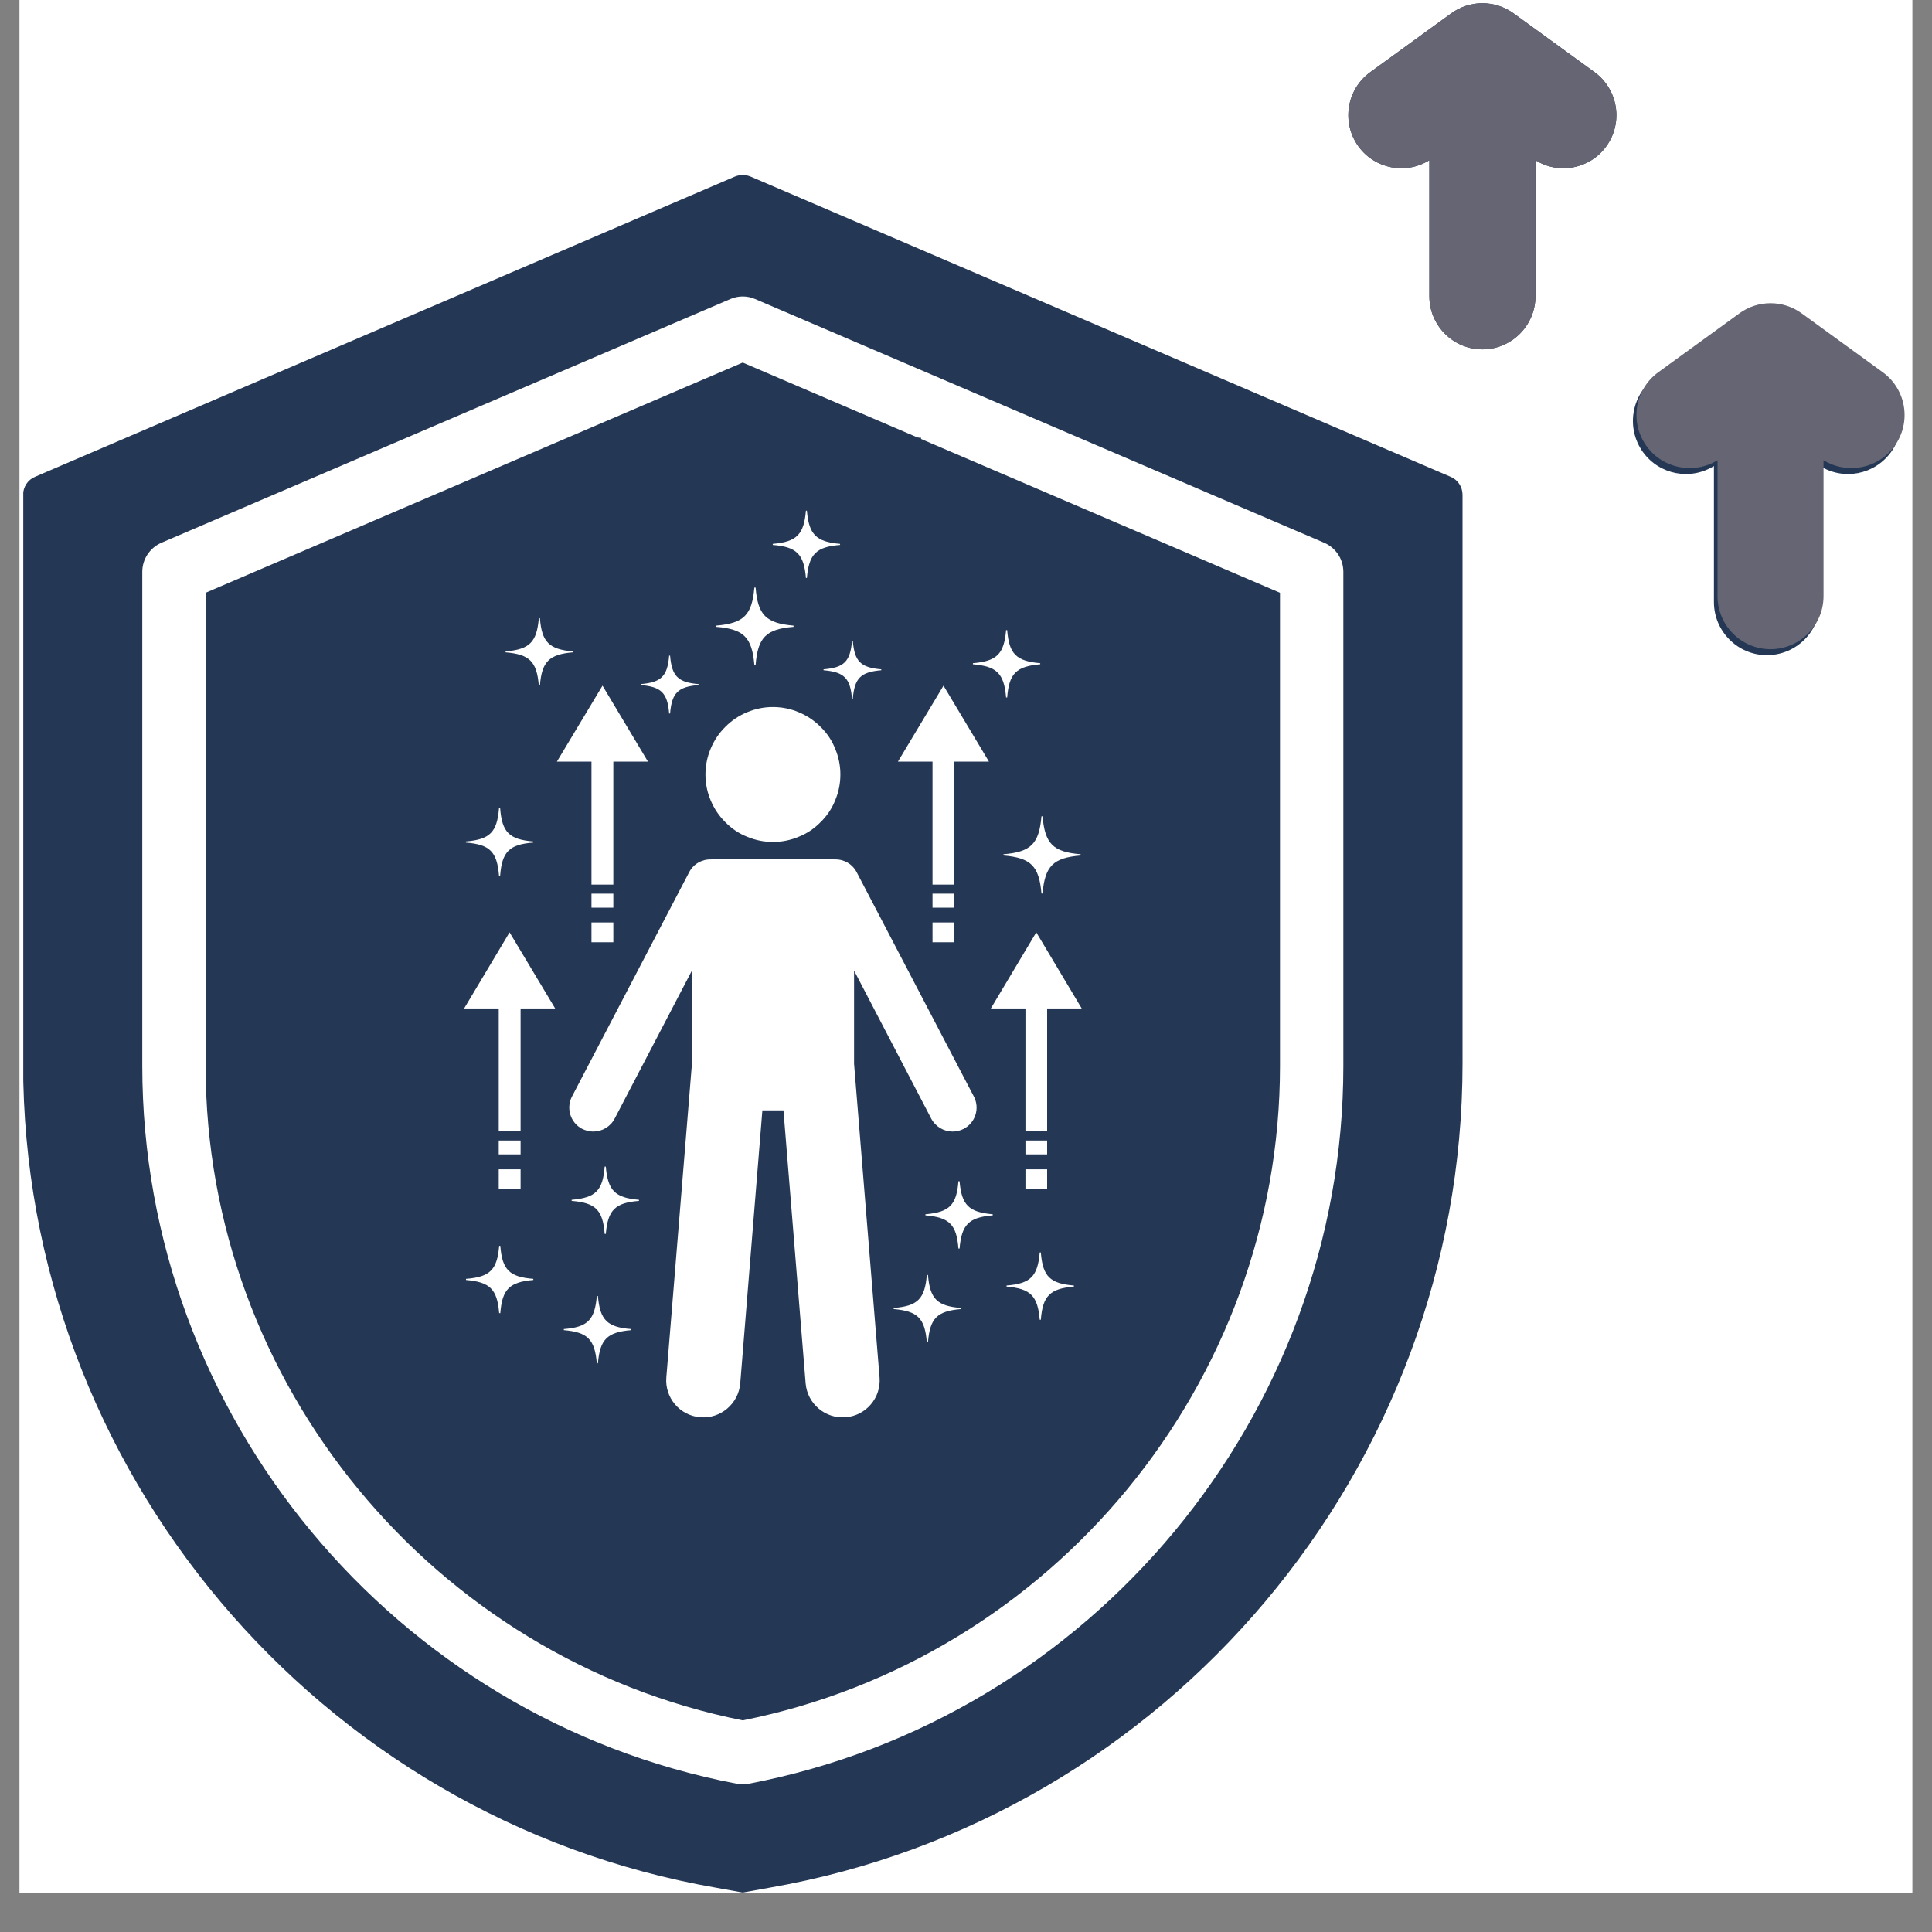
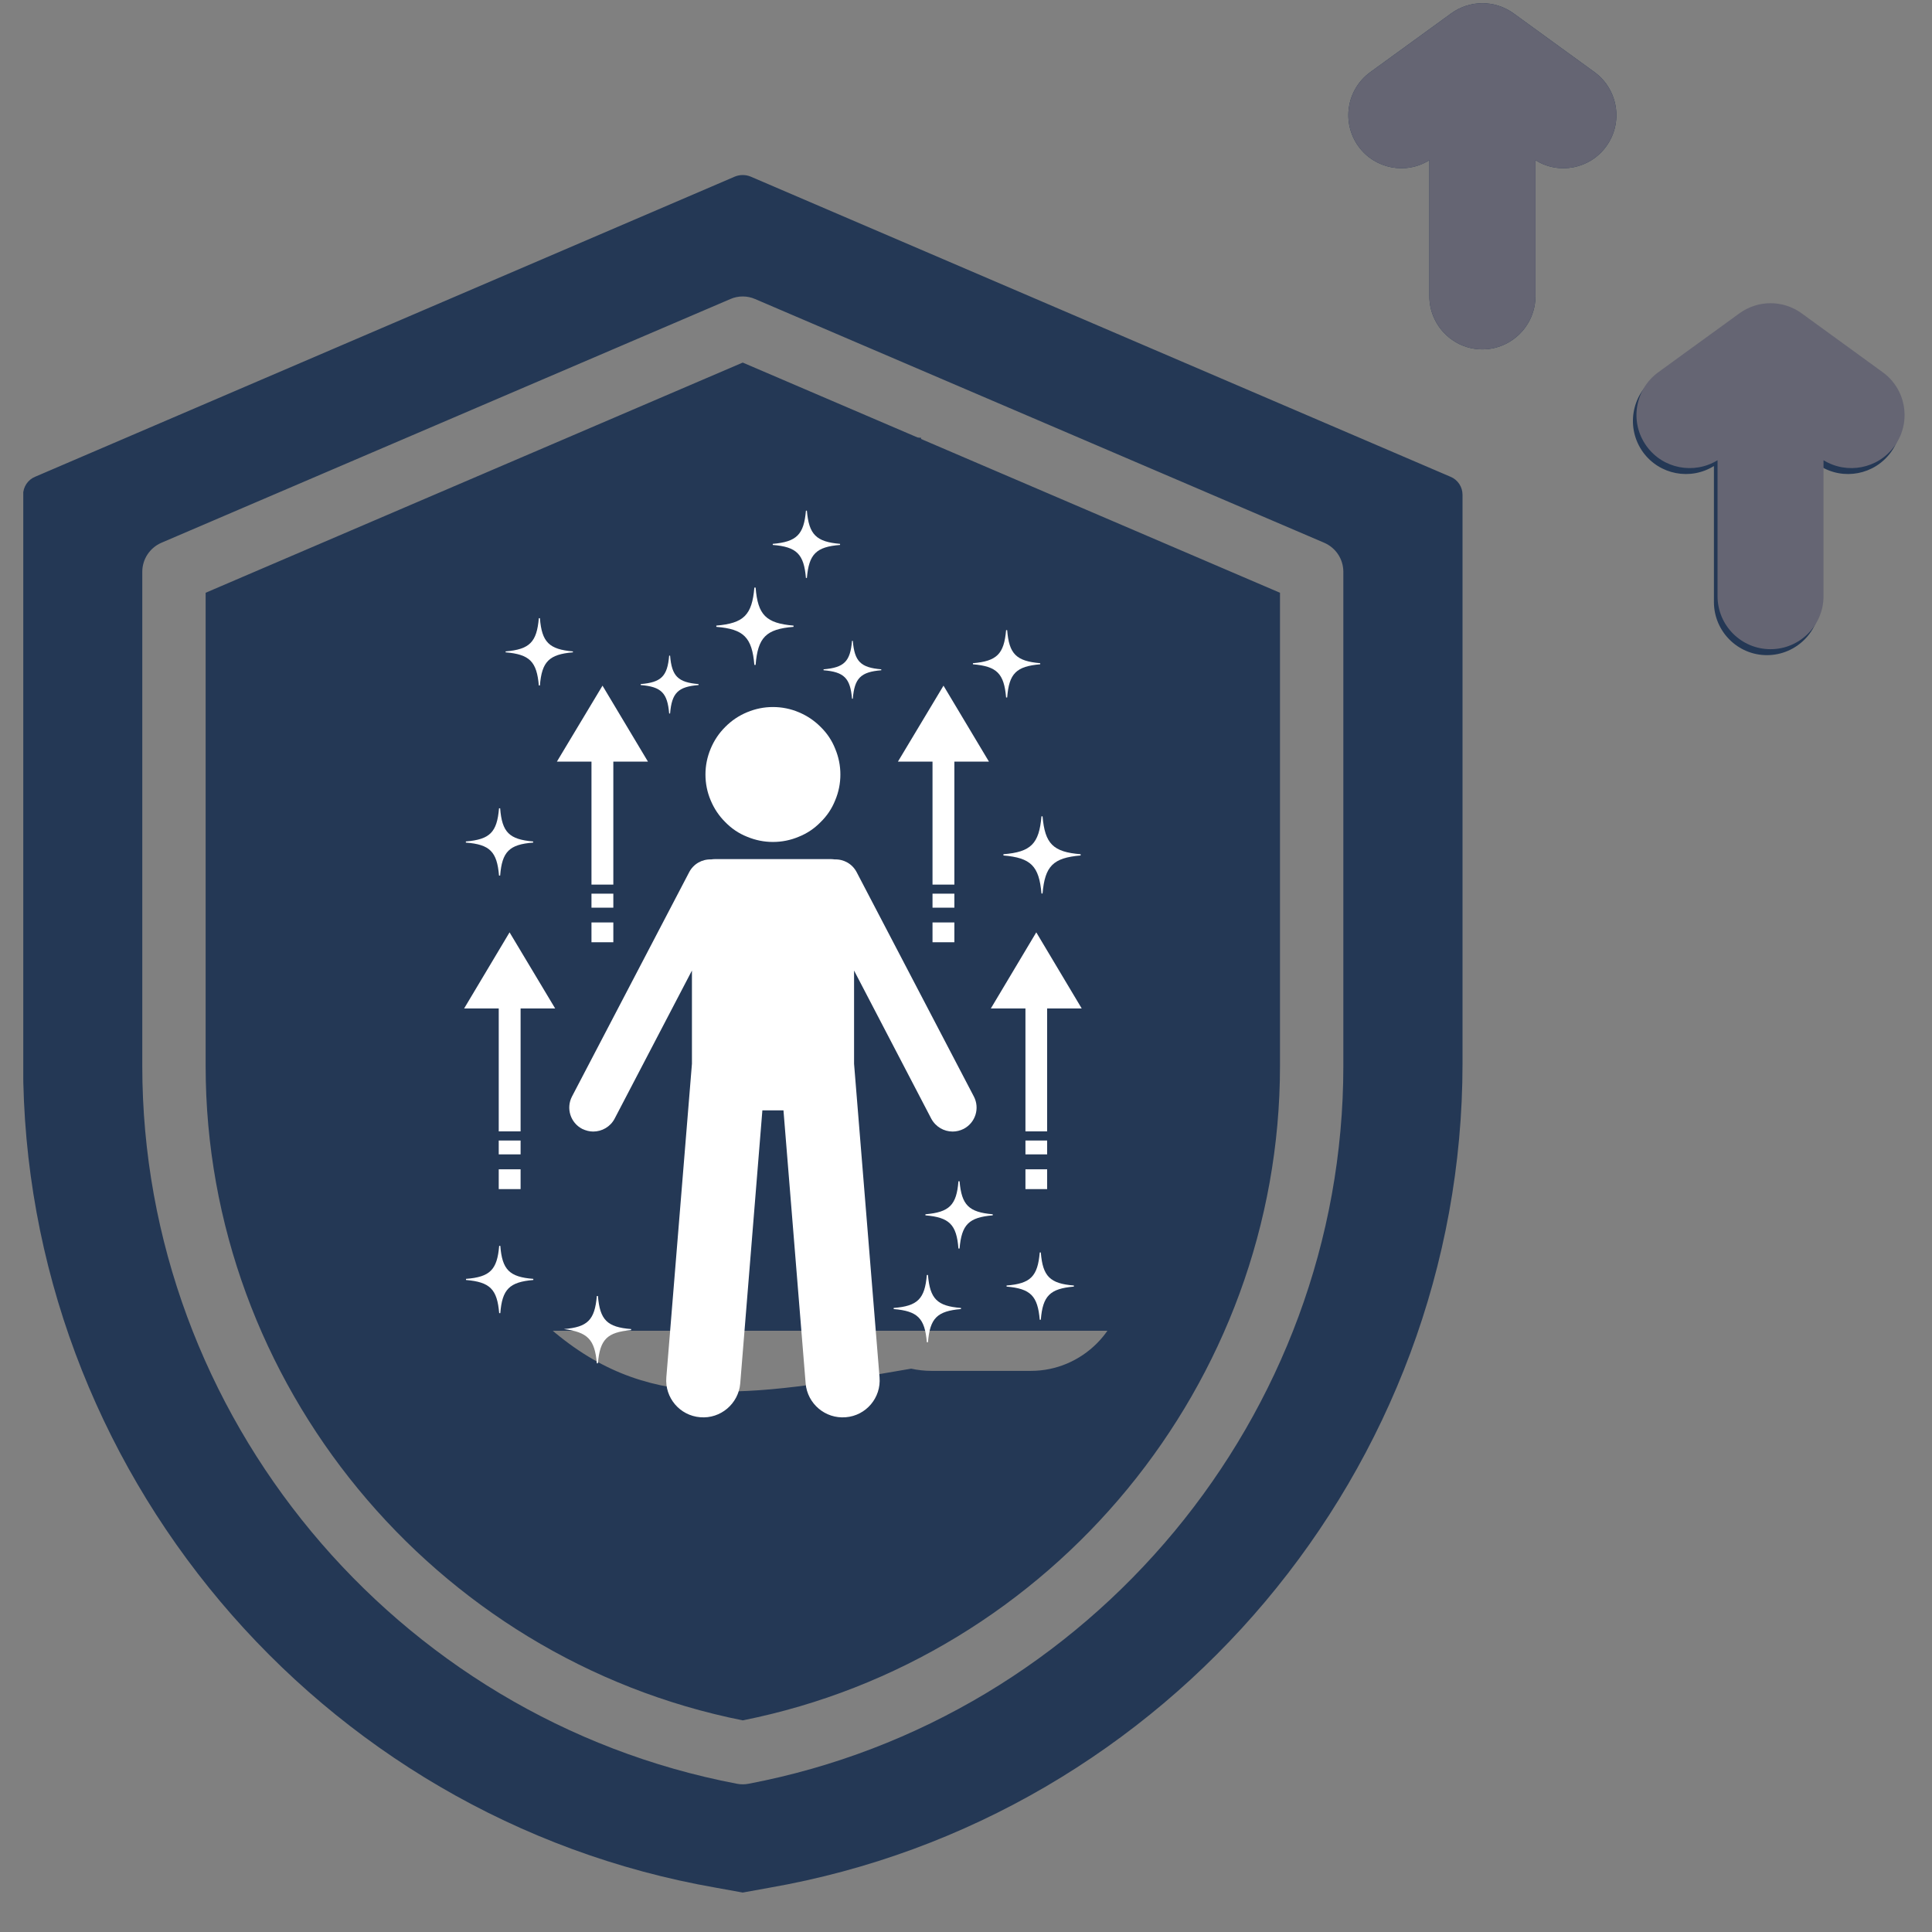
<svg xmlns="http://www.w3.org/2000/svg" width="64" zoomAndPan="magnify" viewBox="0 0 48 48" height="64" preserveAspectRatio="xMidYMid meet" version="1.0">
  <rect x="0" y="0" width="48" height="48" fill="#808080" stroke="none" />
  <defs>
    <clipPath id="a2a399c5bb">
-       <path d="M 0.488 0 L 47.508 0 L 47.508 47.02 L 0.488 47.02 Z M 0.488 0 " clip-rule="nonzero" />
-     </clipPath>
+       </clipPath>
    <clipPath id="514233ba12">
      <path d="M 0.578 0 L 47.508 0 L 47.508 47.02 L 0.578 47.02 Z M 0.578 0 " clip-rule="nonzero" />
    </clipPath>
    <clipPath id="3519eefa40">
      <path d="M 15.535 10.875 L 22.883 10.875 L 22.883 24.98 L 15.535 24.98 Z M 15.535 10.875 " clip-rule="nonzero" />
    </clipPath>
    <clipPath id="ac84e10afb">
      <path d="M 8.188 18.957 L 30.23 18.957 L 30.23 33.062 L 8.188 33.062 Z M 8.188 18.957 " clip-rule="nonzero" />
    </clipPath>
    <clipPath id="8369e1887b">
-       <path d="M 13.184 21.16 L 28.172 21.16 L 28.172 35.266 L 13.184 35.266 Z M 13.184 21.16 " clip-rule="nonzero" />
-     </clipPath>
+       </clipPath>
    <clipPath id="1467656d3d">
      <path d="M 14 21 L 25 21 L 25 35.457 L 14 35.457 Z M 14 21 " clip-rule="nonzero" />
    </clipPath>
    <clipPath id="c1c6314205">
      <path d="M 11.531 23 L 14 23 L 14 29 L 11.531 29 Z M 11.531 23 " clip-rule="nonzero" />
    </clipPath>
    <clipPath id="afef9195b2">
      <path d="M 25 28 L 26.961 28 L 26.961 29 L 25 29 Z M 25 28 " clip-rule="nonzero" />
    </clipPath>
    <clipPath id="cda8db563d">
      <path d="M 25 29 L 26.961 29 L 26.961 30 L 25 30 Z M 25 29 " clip-rule="nonzero" />
    </clipPath>
    <clipPath id="ab38306cc9">
      <path d="M 24 23 L 26.961 23 L 26.961 29 L 24 29 Z M 24 23 " clip-rule="nonzero" />
    </clipPath>
    <clipPath id="83bf35e2ab">
      <path d="M 19 12.68 L 21 12.68 L 21 15 L 19 15 Z M 19 12.68 " clip-rule="nonzero" />
    </clipPath>
    <clipPath id="fe7600994b">
      <path d="M 24 20 L 26.961 20 L 26.961 23 L 24 23 Z M 24 20 " clip-rule="nonzero" />
    </clipPath>
    <clipPath id="f1b8b67847">
      <path d="M 11.531 20 L 14 20 L 14 22 L 11.531 22 Z M 11.531 20 " clip-rule="nonzero" />
    </clipPath>
    <clipPath id="918f078b88">
      <path d="M 25 31 L 26.961 31 L 26.961 33 L 25 33 Z M 25 31 " clip-rule="nonzero" />
    </clipPath>
    <clipPath id="4af4709a35">
      <path d="M 11.531 30 L 14 30 L 14 33 L 11.531 33 Z M 11.531 30 " clip-rule="nonzero" />
    </clipPath>
    <clipPath id="a8443ce1ea">
      <path d="M 32.375 0 L 41.191 0 L 41.191 9.551 L 32.375 9.551 Z M 32.375 0 " clip-rule="nonzero" />
    </clipPath>
    <clipPath id="fcc993d2f6">
      <path d="M 39.281 6.613 L 47.363 6.613 L 47.363 17.633 L 39.281 17.633 Z M 39.281 6.613 " clip-rule="nonzero" />
    </clipPath>
  </defs>
  <g clip-path="url(#a2a399c5bb)">
    <path fill="#ffffff" d="M 0.488 0 L 47.512 0 L 47.512 47.02 L 0.488 47.02 Z M 0.488 0 " fill-opacity="1" fill-rule="nonzero" />
    <path fill="#ffffff" d="M 0.488 0 L 47.512 0 L 47.512 47.02 L 0.488 47.02 Z M 0.488 0 " fill-opacity="1" fill-rule="nonzero" />
  </g>
  <g clip-path="url(#514233ba12)">
    <path fill="#243855" d="M 18.258 4.387 C 18.383 4.336 18.523 4.336 18.648 4.387 L 36.035 11.844 C 36.219 11.918 36.336 12.098 36.336 12.293 L 36.336 26.422 C 36.336 36.484 29.012 45.18 19.105 46.902 L 18.453 47.02 L 17.801 46.902 C 7.898 45.18 0.574 36.484 0.574 26.422 L 0.574 12.293 C 0.574 12.098 0.691 11.918 0.875 11.844 Z M 18.762 7.43 C 18.566 7.344 18.34 7.344 18.145 7.43 L 4.012 13.484 C 3.723 13.609 3.535 13.891 3.535 14.207 L 3.535 26.484 C 3.535 35.168 9.809 42.699 18.305 44.316 C 18.402 44.336 18.504 44.336 18.602 44.316 C 27.102 42.699 33.375 35.168 33.375 26.484 L 33.375 14.207 C 33.375 13.891 33.188 13.609 32.898 13.484 Z M 18.453 9.008 L 31.801 14.727 L 31.801 26.484 C 31.801 34.367 26.145 41.207 18.453 42.742 C 10.766 41.207 5.109 34.367 5.109 26.484 L 5.109 14.727 Z M 13.57 32.922 C 16.031 35.113 18.449 34.727 22.637 34.004 C 22.797 34.039 22.969 34.059 23.141 34.059 L 25.613 34.059 C 26.887 34.059 27.93 33.016 27.93 31.742 C 27.93 31.363 27.84 31.004 27.676 30.688 C 28.371 30.289 28.844 29.535 28.844 28.676 C 28.844 28.324 28.766 27.992 28.625 27.691 C 29.391 27.312 29.918 26.52 29.918 25.613 C 29.918 24.84 29.535 24.152 28.949 23.73 C 29.156 23.383 29.273 22.98 29.273 22.551 C 29.273 21.273 28.23 20.23 26.957 20.23 L 23.141 20.23 C 22.945 20.23 22.754 20.254 22.57 20.301 C 22.691 20.008 22.762 19.73 22.797 19.496 C 22.801 19.461 22.801 19.422 22.801 19.387 L 22.801 16.895 C 22.801 14.344 20.715 12.254 18.16 12.254 C 17.727 12.254 17.375 12.605 17.375 13.039 L 17.375 16.254 C 17.375 17.352 16.863 18.141 16.176 18.809 C 15.43 19.539 14.48 20.137 13.621 20.762 L 9.18 20.762 C 8.746 20.762 8.395 21.113 8.395 21.551 L 8.395 32.137 C 8.395 32.57 8.746 32.922 9.18 32.922 Z M 13.094 22.336 L 13.094 31.352 L 9.965 31.352 L 9.965 22.336 Z M 26.957 23.293 L 23.141 23.293 C 22.73 23.293 22.395 22.961 22.395 22.551 C 22.395 22.141 22.73 21.805 23.141 21.805 L 26.957 21.805 C 27.367 21.805 27.699 22.141 27.699 22.551 C 27.699 22.961 27.367 23.293 26.957 23.293 Z M 25.613 29.422 L 23.648 29.422 C 23.648 29.422 23.645 29.422 23.645 29.422 L 23.141 29.422 C 23.141 29.422 23.137 29.422 23.137 29.422 C 22.727 29.422 22.395 29.086 22.395 28.676 C 22.395 28.266 22.73 27.93 23.141 27.93 L 26.527 27.93 C 26.934 27.93 27.27 28.266 27.27 28.676 C 27.27 29.086 26.938 29.422 26.527 29.422 Z M 20.398 26.602 C 20.57 26.961 20.828 27.266 21.148 27.496 C 20.941 27.84 20.82 28.246 20.82 28.676 C 20.82 29.262 21.043 29.797 21.402 30.207 C 21.043 30.617 20.82 31.156 20.82 31.742 C 20.82 32.078 20.895 32.395 21.023 32.684 C 20.07 32.844 19.227 32.969 18.457 33.004 C 17.004 33.07 15.836 32.805 14.668 31.793 C 14.672 30.766 14.672 27.484 14.668 21.945 C 15.551 21.305 16.508 20.684 17.273 19.938 C 18.258 18.98 18.949 17.828 18.949 16.254 L 18.949 13.93 C 20.258 14.277 21.23 15.48 21.23 16.895 L 21.23 19.328 C 21.156 19.738 20.883 20.305 20.391 20.797 C 20.121 21.062 20.082 21.484 20.297 21.797 C 21.781 23.961 19.488 25.406 18.668 25.879 C 18.293 26.094 18.164 26.574 18.379 26.953 C 18.594 27.328 19.074 27.457 19.453 27.242 C 19.707 27.094 20.047 26.879 20.398 26.602 Z M 22.926 32.453 C 22.918 32.453 22.91 32.449 22.902 32.445 C 22.609 32.348 22.395 32.066 22.395 31.742 C 22.395 31.332 22.73 30.996 23.141 30.996 C 23.141 30.996 23.141 30.996 23.145 30.996 L 23.648 30.992 L 25.613 30.996 C 26.023 30.996 26.355 31.332 26.355 31.742 C 26.355 32.152 26.023 32.484 25.613 32.484 L 23.141 32.484 C 23.066 32.484 22.992 32.477 22.926 32.453 Z M 22.496 26.355 C 22.086 26.355 21.75 26.023 21.75 25.613 C 21.75 25.203 22.086 24.867 22.496 24.867 L 27.602 24.867 C 28.012 24.867 28.348 25.203 28.348 25.613 C 28.348 26.023 28.012 26.355 27.602 26.355 Z M 38.148 3.98 L 38.148 7.359 C 38.148 8.086 37.555 8.68 36.828 8.68 C 36.102 8.68 35.512 8.086 35.512 7.359 L 35.512 3.98 C 34.93 4.344 34.16 4.199 33.75 3.637 C 33.324 3.047 33.453 2.223 34.043 1.793 L 36.055 0.332 C 36.516 -0.004 37.141 -0.004 37.605 0.332 L 39.617 1.793 C 40.203 2.223 40.336 3.047 39.906 3.637 C 39.5 4.199 38.727 4.344 38.148 3.98 Z M 45.219 11.578 L 45.219 14.957 C 45.219 15.684 44.629 16.277 43.898 16.277 C 43.172 16.277 42.582 15.684 42.582 14.957 L 42.582 11.578 C 42 11.941 41.23 11.797 40.82 11.234 C 40.395 10.645 40.523 9.82 41.113 9.391 L 43.125 7.93 C 43.586 7.594 44.215 7.594 44.676 7.93 L 46.688 9.391 C 47.277 9.82 47.406 10.645 46.98 11.234 C 46.57 11.797 45.801 11.941 45.219 11.578 Z M 45.219 11.578 " fill-opacity="1" fill-rule="evenodd" />
  </g>
  <g clip-path="url(#3519eefa40)">
    <path fill="#243855" d="M 15.535 10.875 L 22.883 10.875 L 22.883 24.992 L 15.535 24.992 Z M 15.535 10.875 " fill-opacity="1" fill-rule="nonzero" />
  </g>
  <g clip-path="url(#ac84e10afb)">
    <path fill="#243855" d="M 8.188 18.957 L 30.23 18.957 L 30.23 33.062 L 8.188 33.062 Z M 8.188 18.957 " fill-opacity="1" fill-rule="nonzero" />
  </g>
  <g clip-path="url(#8369e1887b)">
    <path fill="#243855" d="M 13.184 21.16 L 28.172 21.16 L 28.172 35.266 L 13.184 35.266 Z M 13.184 21.16 " fill-opacity="1" fill-rule="nonzero" />
  </g>
  <g clip-path="url(#1467656d3d)">
    <path fill="#ffffff" d="M 19.465 27.586 L 20.016 34.371 C 20.059 34.875 20.504 35.254 21.012 35.211 C 21.516 35.172 21.895 34.727 21.852 34.219 L 21.219 26.43 L 21.219 24.113 L 23.137 27.793 C 23.246 27.996 23.453 28.113 23.668 28.113 C 23.762 28.113 23.855 28.09 23.941 28.047 C 24.234 27.895 24.348 27.535 24.195 27.242 L 21.285 21.672 C 21.176 21.461 20.961 21.344 20.738 21.352 C 20.707 21.348 20.676 21.344 20.641 21.344 L 17.766 21.344 C 17.73 21.344 17.699 21.348 17.668 21.352 C 17.445 21.344 17.23 21.461 17.121 21.672 L 14.211 27.242 C 14.059 27.535 14.172 27.895 14.465 28.047 C 14.555 28.09 14.648 28.113 14.738 28.113 C 14.953 28.113 15.164 27.996 15.27 27.793 L 17.191 24.113 L 17.191 26.43 L 16.555 34.219 C 16.512 34.727 16.891 35.172 17.398 35.211 C 17.902 35.254 18.348 34.875 18.391 34.371 L 18.941 27.586 Z M 19.465 27.586 " fill-opacity="1" fill-rule="nonzero" />
  </g>
  <path fill="#ffffff" d="M 20.879 19.242 C 20.879 19.465 20.836 19.68 20.75 19.883 C 20.668 20.09 20.547 20.27 20.387 20.426 C 20.23 20.586 20.051 20.707 19.844 20.789 C 19.641 20.875 19.426 20.918 19.203 20.918 C 18.98 20.918 18.77 20.875 18.562 20.789 C 18.355 20.707 18.176 20.586 18.02 20.426 C 17.863 20.27 17.742 20.09 17.656 19.883 C 17.57 19.68 17.527 19.465 17.527 19.242 C 17.527 19.02 17.57 18.809 17.656 18.602 C 17.742 18.395 17.863 18.215 18.02 18.059 C 18.176 17.902 18.355 17.781 18.562 17.695 C 18.77 17.609 18.98 17.566 19.203 17.566 C 19.426 17.566 19.641 17.609 19.844 17.695 C 20.051 17.781 20.23 17.902 20.387 18.059 C 20.547 18.215 20.668 18.395 20.75 18.602 C 20.836 18.809 20.879 19.02 20.879 19.242 Z M 20.879 19.242 " fill-opacity="1" fill-rule="nonzero" />
  <path fill="#ffffff" d="M 14.695 21.977 L 15.238 21.977 L 15.238 18.922 L 16.098 18.922 L 14.969 17.035 L 13.836 18.922 L 14.695 18.922 Z M 14.695 21.977 " fill-opacity="1" fill-rule="nonzero" />
  <path fill="#ffffff" d="M 14.695 22.918 L 15.238 22.918 L 15.238 23.41 L 14.695 23.41 Z M 14.695 22.918 " fill-opacity="1" fill-rule="nonzero" />
  <path fill="#ffffff" d="M 14.695 22.203 L 15.238 22.203 L 15.238 22.551 L 14.695 22.551 Z M 14.695 22.203 " fill-opacity="1" fill-rule="nonzero" />
  <path fill="#ffffff" d="M 12.391 28.336 L 12.934 28.336 L 12.934 28.68 L 12.391 28.68 Z M 12.391 28.336 " fill-opacity="1" fill-rule="nonzero" />
  <path fill="#ffffff" d="M 12.391 29.051 L 12.934 29.051 L 12.934 29.543 L 12.391 29.543 Z M 12.391 29.051 " fill-opacity="1" fill-rule="nonzero" />
  <g clip-path="url(#c1c6314205)">
    <path fill="#ffffff" d="M 13.793 25.055 L 12.66 23.164 L 11.531 25.055 L 12.391 25.055 L 12.391 28.109 L 12.934 28.109 L 12.934 25.055 Z M 13.793 25.055 " fill-opacity="1" fill-rule="nonzero" />
  </g>
  <path fill="#ffffff" d="M 23.168 22.918 L 23.711 22.918 L 23.711 23.41 L 23.168 23.41 Z M 23.168 22.918 " fill-opacity="1" fill-rule="nonzero" />
  <path fill="#ffffff" d="M 23.168 22.203 L 23.711 22.203 L 23.711 22.551 L 23.168 22.551 Z M 23.168 22.203 " fill-opacity="1" fill-rule="nonzero" />
  <path fill="#ffffff" d="M 22.309 18.922 L 23.168 18.922 L 23.168 21.977 L 23.711 21.977 L 23.711 18.922 L 24.57 18.922 L 23.441 17.035 Z M 22.309 18.922 " fill-opacity="1" fill-rule="nonzero" />
  <g clip-path="url(#afef9195b2)">
    <path fill="#ffffff" d="M 25.477 28.336 L 26.016 28.336 L 26.016 28.68 L 25.477 28.68 Z M 25.477 28.336 " fill-opacity="1" fill-rule="nonzero" />
  </g>
  <g clip-path="url(#cda8db563d)">
    <path fill="#ffffff" d="M 25.477 29.051 L 26.016 29.051 L 26.016 29.543 L 25.477 29.543 Z M 25.477 29.051 " fill-opacity="1" fill-rule="nonzero" />
  </g>
  <g clip-path="url(#ab38306cc9)">
    <path fill="#ffffff" d="M 26.875 25.055 L 25.746 23.164 L 24.617 25.055 L 25.477 25.055 L 25.477 28.109 L 26.016 28.109 L 26.016 25.055 Z M 26.875 25.055 " fill-opacity="1" fill-rule="nonzero" />
  </g>
  <g clip-path="url(#83bf35e2ab)">
    <path fill="#ffffff" d="M 20.023 14.359 L 20.047 14.359 C 20.098 13.766 20.277 13.586 20.871 13.539 L 20.871 13.512 C 20.277 13.461 20.098 13.281 20.047 12.688 L 20.023 12.688 C 19.973 13.281 19.793 13.461 19.199 13.512 L 19.199 13.539 C 19.793 13.586 19.973 13.766 20.023 14.359 Z M 20.023 14.359 " fill-opacity="1" fill-rule="nonzero" />
  </g>
  <path fill="#ffffff" d="M 21.168 17.359 L 21.188 17.359 C 21.23 16.848 21.383 16.695 21.895 16.652 L 21.895 16.629 C 21.383 16.586 21.23 16.434 21.188 15.922 L 21.168 15.922 C 21.125 16.434 20.973 16.586 20.461 16.629 L 20.461 16.652 C 20.973 16.695 21.125 16.848 21.168 17.359 Z M 21.168 17.359 " fill-opacity="1" fill-rule="nonzero" />
  <g clip-path="url(#fe7600994b)">
    <path fill="#ffffff" d="M 24.93 21.223 L 24.93 21.254 C 25.613 21.312 25.816 21.516 25.875 22.199 L 25.902 22.199 C 25.961 21.516 26.164 21.312 26.848 21.254 L 26.848 21.223 C 26.164 21.168 25.961 20.965 25.902 20.281 L 25.875 20.281 C 25.816 20.965 25.613 21.168 24.93 21.223 Z M 24.93 21.223 " fill-opacity="1" fill-rule="nonzero" />
  </g>
  <g clip-path="url(#f1b8b67847)">
    <path fill="#ffffff" d="M 12.426 21.754 C 12.473 21.16 12.652 20.98 13.246 20.934 L 13.246 20.906 C 12.652 20.855 12.473 20.68 12.426 20.082 L 12.398 20.082 C 12.348 20.68 12.172 20.855 11.574 20.906 L 11.574 20.934 C 12.172 20.98 12.348 21.16 12.398 21.754 Z M 12.426 21.754 " fill-opacity="1" fill-rule="nonzero" />
  </g>
  <path fill="#ffffff" d="M 16.648 16.289 L 16.625 16.289 C 16.582 16.801 16.43 16.953 15.918 16.996 L 15.918 17.02 C 16.43 17.062 16.582 17.215 16.625 17.727 L 16.648 17.727 C 16.691 17.215 16.844 17.062 17.355 17.02 L 17.355 16.996 C 16.844 16.953 16.691 16.801 16.648 16.289 Z M 16.648 16.289 " fill-opacity="1" fill-rule="nonzero" />
  <path fill="#ffffff" d="M 18.773 14.598 L 18.742 14.598 C 18.684 15.281 18.48 15.484 17.797 15.543 L 17.797 15.574 C 18.48 15.629 18.684 15.836 18.742 16.52 L 18.773 16.52 C 18.828 15.836 19.031 15.629 19.715 15.574 L 19.715 15.543 C 19.031 15.484 18.828 15.281 18.773 14.598 Z M 18.773 14.598 " fill-opacity="1" fill-rule="nonzero" />
-   <path fill="#ffffff" d="M 15.023 30.656 L 15.051 30.656 C 15.102 30.062 15.281 29.883 15.875 29.836 L 15.875 29.809 C 15.281 29.758 15.102 29.582 15.051 28.984 L 15.023 28.984 C 14.977 29.582 14.797 29.758 14.203 29.809 L 14.203 29.836 C 14.797 29.883 14.977 30.062 15.023 30.656 Z M 15.023 30.656 " fill-opacity="1" fill-rule="nonzero" />
  <path fill="#ffffff" d="M 14.234 16.184 C 13.641 16.133 13.461 15.953 13.414 15.359 L 13.387 15.359 C 13.336 15.953 13.16 16.133 12.562 16.184 L 12.562 16.207 C 13.16 16.258 13.336 16.438 13.387 17.031 L 13.414 17.031 C 13.461 16.438 13.641 16.258 14.234 16.207 Z M 14.234 16.184 " fill-opacity="1" fill-rule="nonzero" />
  <path fill="#ffffff" d="M 25.023 15.656 L 24.996 15.656 C 24.945 16.25 24.766 16.426 24.172 16.477 L 24.172 16.504 C 24.766 16.555 24.945 16.73 24.996 17.328 L 25.023 17.328 C 25.07 16.73 25.25 16.555 25.844 16.504 L 25.844 16.477 C 25.25 16.426 25.07 16.25 25.023 15.656 Z M 25.023 15.656 " fill-opacity="1" fill-rule="nonzero" />
  <g clip-path="url(#918f078b88)">
    <path fill="#ffffff" d="M 25.859 31.117 L 25.832 31.117 C 25.781 31.711 25.605 31.891 25.008 31.938 L 25.008 31.965 C 25.605 32.016 25.781 32.195 25.832 32.789 L 25.859 32.789 C 25.906 32.195 26.086 32.016 26.68 31.965 L 26.68 31.938 C 26.086 31.891 25.906 31.711 25.859 31.117 Z M 25.859 31.117 " fill-opacity="1" fill-rule="nonzero" />
  </g>
  <path fill="#ffffff" d="M 23.875 32.523 L 23.875 32.496 C 23.281 32.449 23.105 32.27 23.055 31.676 L 23.027 31.676 C 22.977 32.27 22.801 32.449 22.203 32.496 L 22.203 32.523 C 22.801 32.574 22.977 32.75 23.027 33.348 L 23.055 33.348 C 23.105 32.75 23.281 32.574 23.875 32.523 Z M 23.875 32.523 " fill-opacity="1" fill-rule="nonzero" />
  <g clip-path="url(#4af4709a35)">
    <path fill="#ffffff" d="M 12.402 32.625 L 12.43 32.625 C 12.477 32.031 12.656 31.852 13.25 31.801 L 13.25 31.773 C 12.656 31.727 12.477 31.547 12.43 30.953 L 12.402 30.953 C 12.352 31.547 12.176 31.727 11.578 31.773 L 11.578 31.801 C 12.176 31.852 12.352 32.031 12.402 32.625 Z M 12.402 32.625 " fill-opacity="1" fill-rule="nonzero" />
  </g>
-   <path fill="#ffffff" d="M 14.828 33.871 L 14.855 33.871 C 14.906 33.277 15.082 33.098 15.68 33.047 L 15.68 33.02 C 15.082 32.973 14.906 32.793 14.855 32.199 L 14.828 32.199 C 14.777 32.793 14.602 32.973 14.008 33.02 L 14.008 33.047 C 14.602 33.098 14.777 33.277 14.828 33.871 Z M 14.828 33.871 " fill-opacity="1" fill-rule="nonzero" />
+   <path fill="#ffffff" d="M 14.828 33.871 L 14.855 33.871 C 14.906 33.277 15.082 33.098 15.68 33.047 L 15.68 33.02 C 15.082 32.973 14.906 32.793 14.855 32.199 L 14.828 32.199 C 14.777 32.793 14.602 32.973 14.008 33.02 C 14.602 33.098 14.777 33.277 14.828 33.871 Z M 14.828 33.871 " fill-opacity="1" fill-rule="nonzero" />
  <path fill="#ffffff" d="M 24.664 30.195 L 24.664 30.168 C 24.07 30.117 23.891 29.941 23.84 29.348 L 23.812 29.348 C 23.766 29.941 23.586 30.117 22.992 30.168 L 22.992 30.195 C 23.586 30.246 23.766 30.422 23.812 31.02 L 23.84 31.02 C 23.891 30.422 24.07 30.246 24.664 30.195 Z M 24.664 30.195 " fill-opacity="1" fill-rule="nonzero" />
  <g clip-path="url(#a8443ce1ea)">
    <path fill="#656573" d="M 18.258 4.387 C 18.383 4.336 18.523 4.336 18.648 4.387 L 36.035 11.844 C 36.219 11.918 36.336 12.098 36.336 12.293 L 36.336 26.422 C 36.336 36.484 29.012 45.18 19.105 46.902 L 18.453 47.02 L 17.801 46.902 C 7.898 45.18 0.574 36.484 0.574 26.422 L 0.574 12.293 C 0.574 12.098 0.691 11.918 0.875 11.844 Z M 18.762 7.43 C 18.566 7.344 18.34 7.344 18.145 7.43 L 4.012 13.484 C 3.723 13.609 3.535 13.891 3.535 14.207 L 3.535 26.484 C 3.535 35.168 9.809 42.699 18.305 44.316 C 18.402 44.336 18.504 44.336 18.602 44.316 C 27.102 42.699 33.375 35.168 33.375 26.484 L 33.375 14.207 C 33.375 13.891 33.188 13.609 32.898 13.484 Z M 18.453 9.008 L 31.801 14.727 L 31.801 26.484 C 31.801 34.367 26.145 41.207 18.453 42.742 C 10.766 41.207 5.109 34.367 5.109 26.484 L 5.109 14.727 Z M 13.57 32.922 C 16.031 35.113 18.449 34.727 22.637 34.004 C 22.797 34.039 22.969 34.059 23.141 34.059 L 25.613 34.059 C 26.887 34.059 27.93 33.016 27.93 31.742 C 27.93 31.363 27.84 31.004 27.676 30.688 C 28.371 30.289 28.844 29.535 28.844 28.676 C 28.844 28.324 28.766 27.992 28.625 27.691 C 29.391 27.312 29.918 26.52 29.918 25.613 C 29.918 24.84 29.535 24.152 28.949 23.73 C 29.156 23.383 29.273 22.98 29.273 22.551 C 29.273 21.273 28.23 20.23 26.957 20.23 L 23.141 20.23 C 22.945 20.23 22.754 20.254 22.57 20.301 C 22.691 20.008 22.762 19.73 22.797 19.496 C 22.801 19.461 22.801 19.422 22.801 19.387 L 22.801 16.895 C 22.801 14.344 20.715 12.254 18.16 12.254 C 17.727 12.254 17.375 12.605 17.375 13.039 L 17.375 16.254 C 17.375 17.352 16.863 18.141 16.176 18.809 C 15.43 19.539 14.48 20.137 13.621 20.762 L 9.18 20.762 C 8.746 20.762 8.395 21.113 8.395 21.551 L 8.395 32.137 C 8.395 32.57 8.746 32.922 9.18 32.922 Z M 13.094 22.336 L 13.094 31.352 L 9.965 31.352 L 9.965 22.336 Z M 26.957 23.293 L 23.141 23.293 C 22.73 23.293 22.395 22.961 22.395 22.551 C 22.395 22.141 22.73 21.805 23.141 21.805 L 26.957 21.805 C 27.367 21.805 27.699 22.141 27.699 22.551 C 27.699 22.961 27.367 23.293 26.957 23.293 Z M 25.613 29.422 L 23.648 29.422 C 23.648 29.422 23.645 29.422 23.645 29.422 L 23.141 29.422 C 23.141 29.422 23.137 29.422 23.137 29.422 C 22.727 29.422 22.395 29.086 22.395 28.676 C 22.395 28.266 22.73 27.93 23.141 27.93 L 26.527 27.93 C 26.934 27.93 27.27 28.266 27.27 28.676 C 27.27 29.086 26.938 29.422 26.527 29.422 Z M 20.398 26.602 C 20.57 26.961 20.828 27.266 21.148 27.496 C 20.941 27.84 20.82 28.246 20.82 28.676 C 20.82 29.262 21.043 29.797 21.402 30.207 C 21.043 30.617 20.82 31.156 20.82 31.742 C 20.82 32.078 20.895 32.395 21.023 32.684 C 20.07 32.844 19.227 32.969 18.457 33.004 C 17.004 33.07 15.836 32.805 14.668 31.793 C 14.672 30.766 14.672 27.484 14.668 21.945 C 15.551 21.305 16.508 20.684 17.273 19.938 C 18.258 18.98 18.949 17.828 18.949 16.254 L 18.949 13.93 C 20.258 14.277 21.23 15.48 21.23 16.895 L 21.23 19.328 C 21.156 19.738 20.883 20.305 20.391 20.797 C 20.121 21.062 20.082 21.484 20.297 21.797 C 21.781 23.961 19.488 25.406 18.668 25.879 C 18.293 26.094 18.164 26.574 18.379 26.953 C 18.594 27.328 19.074 27.457 19.453 27.242 C 19.707 27.094 20.047 26.879 20.398 26.602 Z M 22.926 32.453 C 22.918 32.453 22.91 32.449 22.902 32.445 C 22.609 32.348 22.395 32.066 22.395 31.742 C 22.395 31.332 22.73 30.996 23.141 30.996 C 23.141 30.996 23.141 30.996 23.145 30.996 L 23.648 30.992 L 25.613 30.996 C 26.023 30.996 26.355 31.332 26.355 31.742 C 26.355 32.152 26.023 32.484 25.613 32.484 L 23.141 32.484 C 23.066 32.484 22.992 32.477 22.926 32.453 Z M 22.496 26.355 C 22.086 26.355 21.75 26.023 21.75 25.613 C 21.75 25.203 22.086 24.867 22.496 24.867 L 27.602 24.867 C 28.012 24.867 28.348 25.203 28.348 25.613 C 28.348 26.023 28.012 26.355 27.602 26.355 Z M 38.148 3.98 L 38.148 7.359 C 38.148 8.086 37.555 8.68 36.828 8.68 C 36.102 8.68 35.512 8.086 35.512 7.359 L 35.512 3.98 C 34.93 4.344 34.16 4.199 33.75 3.637 C 33.324 3.047 33.453 2.223 34.043 1.793 L 36.055 0.332 C 36.516 -0.004 37.141 -0.004 37.605 0.332 L 39.617 1.793 C 40.203 2.223 40.336 3.047 39.906 3.637 C 39.5 4.199 38.727 4.344 38.148 3.98 Z M 45.219 11.578 L 45.219 14.957 C 45.219 15.684 44.629 16.277 43.898 16.277 C 43.172 16.277 42.582 15.684 42.582 14.957 L 42.582 11.578 C 42 11.941 41.23 11.797 40.82 11.234 C 40.395 10.645 40.523 9.82 41.113 9.391 L 43.125 7.93 C 43.586 7.594 44.215 7.594 44.676 7.93 L 46.688 9.391 C 47.277 9.82 47.406 10.645 46.98 11.234 C 46.57 11.797 45.801 11.941 45.219 11.578 Z M 45.219 11.578 " fill-opacity="1" fill-rule="evenodd" />
  </g>
  <g clip-path="url(#fcc993d2f6)">
    <path fill="#656573" d="M 18.348 4.242 C 18.473 4.188 18.613 4.188 18.734 4.242 L 36.125 11.695 C 36.305 11.773 36.422 11.949 36.422 12.148 L 36.422 26.277 C 36.422 36.34 29.102 45.031 19.191 46.758 L 18.543 46.871 L 17.891 46.758 C 7.988 45.031 0.664 36.34 0.664 26.277 L 0.664 12.148 C 0.664 11.949 0.781 11.773 0.961 11.695 Z M 18.852 7.281 C 18.652 7.195 18.43 7.195 18.23 7.281 L 4.102 13.336 C 3.812 13.461 3.625 13.746 3.625 14.059 L 3.625 26.34 C 3.625 35.02 9.895 42.551 18.395 44.168 C 18.492 44.188 18.59 44.188 18.688 44.168 C 27.191 42.551 33.461 35.02 33.461 26.34 L 33.461 14.059 C 33.461 13.746 33.273 13.461 32.984 13.336 Z M 18.543 8.859 L 31.891 14.578 L 31.891 26.34 C 31.891 34.219 26.234 41.059 18.543 42.598 C 10.855 41.059 5.199 34.219 5.199 26.34 L 5.199 14.578 Z M 13.66 32.777 C 16.117 34.965 18.535 34.578 22.727 33.855 C 22.887 33.895 23.055 33.91 23.227 33.91 L 25.699 33.91 C 26.977 33.91 28.02 32.867 28.02 31.594 C 28.02 31.215 27.926 30.859 27.766 30.543 C 28.461 30.141 28.934 29.387 28.934 28.527 C 28.934 28.176 28.852 27.844 28.711 27.543 C 29.477 27.164 30.008 26.375 30.008 25.465 C 30.008 24.691 29.625 24.004 29.039 23.582 C 29.242 23.234 29.363 22.832 29.363 22.402 C 29.363 21.129 28.32 20.086 27.043 20.086 L 23.227 20.086 C 23.031 20.086 22.84 20.109 22.66 20.156 C 22.777 19.859 22.852 19.586 22.883 19.348 C 22.887 19.312 22.891 19.277 22.891 19.242 L 22.891 16.746 C 22.891 14.195 20.801 12.105 18.25 12.105 C 17.816 12.105 17.461 12.457 17.461 12.895 L 17.461 16.105 C 17.461 17.203 16.953 17.996 16.266 18.664 C 15.516 19.395 14.57 19.988 13.707 20.617 L 9.27 20.617 C 8.832 20.617 8.48 20.969 8.48 21.402 L 8.48 31.988 C 8.48 32.426 8.832 32.777 9.27 32.777 Z M 13.18 22.188 L 13.18 31.203 L 10.055 31.203 L 10.055 22.188 Z M 27.043 23.148 L 23.227 23.148 C 22.816 23.148 22.484 22.812 22.484 22.402 C 22.484 21.992 22.816 21.656 23.227 21.656 L 27.043 21.656 C 27.453 21.656 27.789 21.992 27.789 22.402 C 27.789 22.812 27.453 23.148 27.043 23.148 Z M 25.703 29.277 L 25.699 29.277 L 23.738 29.273 C 23.734 29.273 23.734 29.273 23.734 29.273 L 23.227 29.277 C 22.816 29.273 22.484 28.938 22.484 28.527 C 22.484 28.117 22.816 27.785 23.227 27.785 L 26.613 27.785 C 27.023 27.785 27.359 28.117 27.359 28.527 C 27.359 28.941 27.023 29.277 26.613 29.277 Z M 20.488 26.457 C 20.656 26.812 20.918 27.121 21.234 27.348 C 21.027 27.695 20.91 28.098 20.91 28.527 C 20.91 29.113 21.129 29.652 21.492 30.062 C 21.129 30.473 20.91 31.008 20.91 31.594 C 20.91 31.93 20.98 32.25 21.113 32.539 C 20.16 32.699 19.316 32.82 18.543 32.855 C 17.09 32.922 15.926 32.656 14.758 31.645 C 14.762 30.621 14.762 27.336 14.754 21.801 C 15.641 21.156 16.598 20.535 17.363 19.789 C 18.348 18.832 19.035 17.68 19.035 16.105 L 19.035 13.781 C 20.344 14.133 21.316 15.332 21.316 16.746 L 21.316 19.18 C 21.246 19.59 20.969 20.16 20.48 20.648 C 20.211 20.918 20.172 21.336 20.387 21.648 C 21.871 23.816 19.574 25.262 18.758 25.73 C 18.379 25.949 18.25 26.43 18.465 26.805 C 18.684 27.18 19.164 27.312 19.539 27.094 C 19.797 26.949 20.133 26.734 20.488 26.457 Z M 23.016 32.309 C 23.004 32.305 22.996 32.301 22.988 32.301 C 22.695 32.199 22.484 31.922 22.484 31.594 C 22.484 31.184 22.816 30.848 23.227 30.848 C 23.23 30.848 23.23 30.848 23.23 30.848 L 25.699 30.848 C 26.109 30.848 26.445 31.184 26.445 31.594 C 26.445 32.004 26.109 32.34 25.699 32.34 L 23.227 32.34 C 23.152 32.34 23.082 32.328 23.016 32.309 Z M 22.582 26.211 C 22.172 26.211 21.836 25.875 21.836 25.465 C 21.836 25.055 22.172 24.719 22.582 24.719 L 27.691 24.719 C 28.102 24.719 28.434 25.055 28.434 25.465 C 28.434 25.875 28.102 26.211 27.691 26.211 Z M 38.234 3.836 L 38.234 7.215 C 38.234 7.941 37.645 8.531 36.918 8.531 C 36.188 8.531 35.598 7.941 35.598 7.215 L 35.598 3.836 C 35.02 4.195 34.246 4.051 33.84 3.488 C 33.41 2.898 33.543 2.074 34.129 1.648 L 36.141 0.184 C 36.605 -0.148 37.23 -0.148 37.691 0.184 L 39.703 1.648 C 40.293 2.074 40.422 2.898 39.996 3.488 C 39.586 4.051 38.816 4.195 38.234 3.836 Z M 45.305 11.434 L 45.305 14.812 C 45.305 15.539 44.715 16.129 43.988 16.129 C 43.262 16.129 42.672 15.539 42.672 14.812 L 42.672 11.434 C 42.09 11.793 41.316 11.648 40.91 11.086 C 40.48 10.496 40.613 9.672 41.203 9.246 L 43.215 7.785 C 43.676 7.449 44.301 7.449 44.762 7.785 L 46.773 9.246 C 47.363 9.672 47.496 10.496 47.066 11.086 C 46.66 11.648 45.887 11.793 45.305 11.434 Z M 45.305 11.434 " fill-opacity="1" fill-rule="evenodd" />
  </g>
</svg>